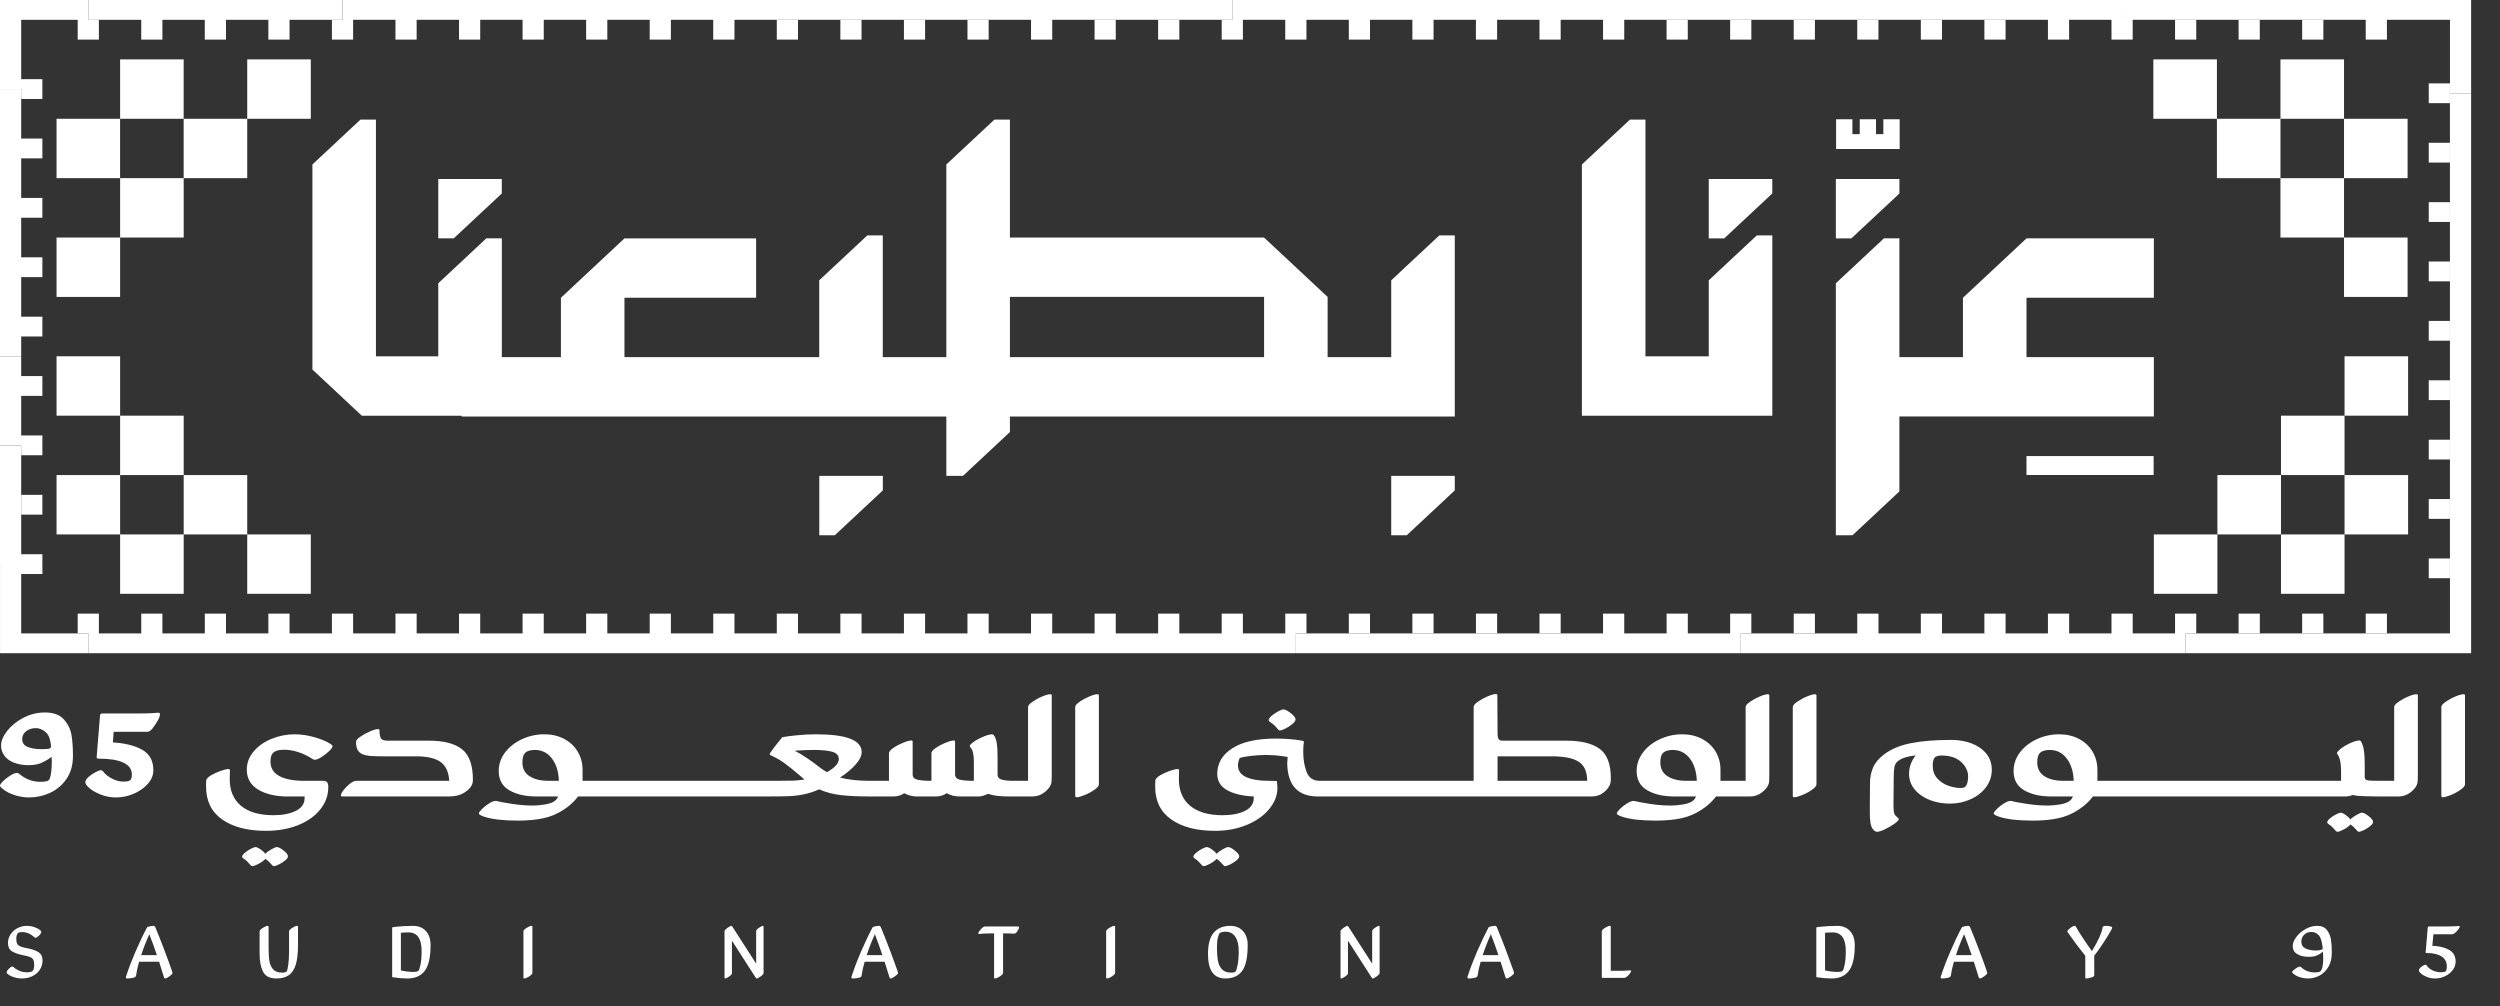
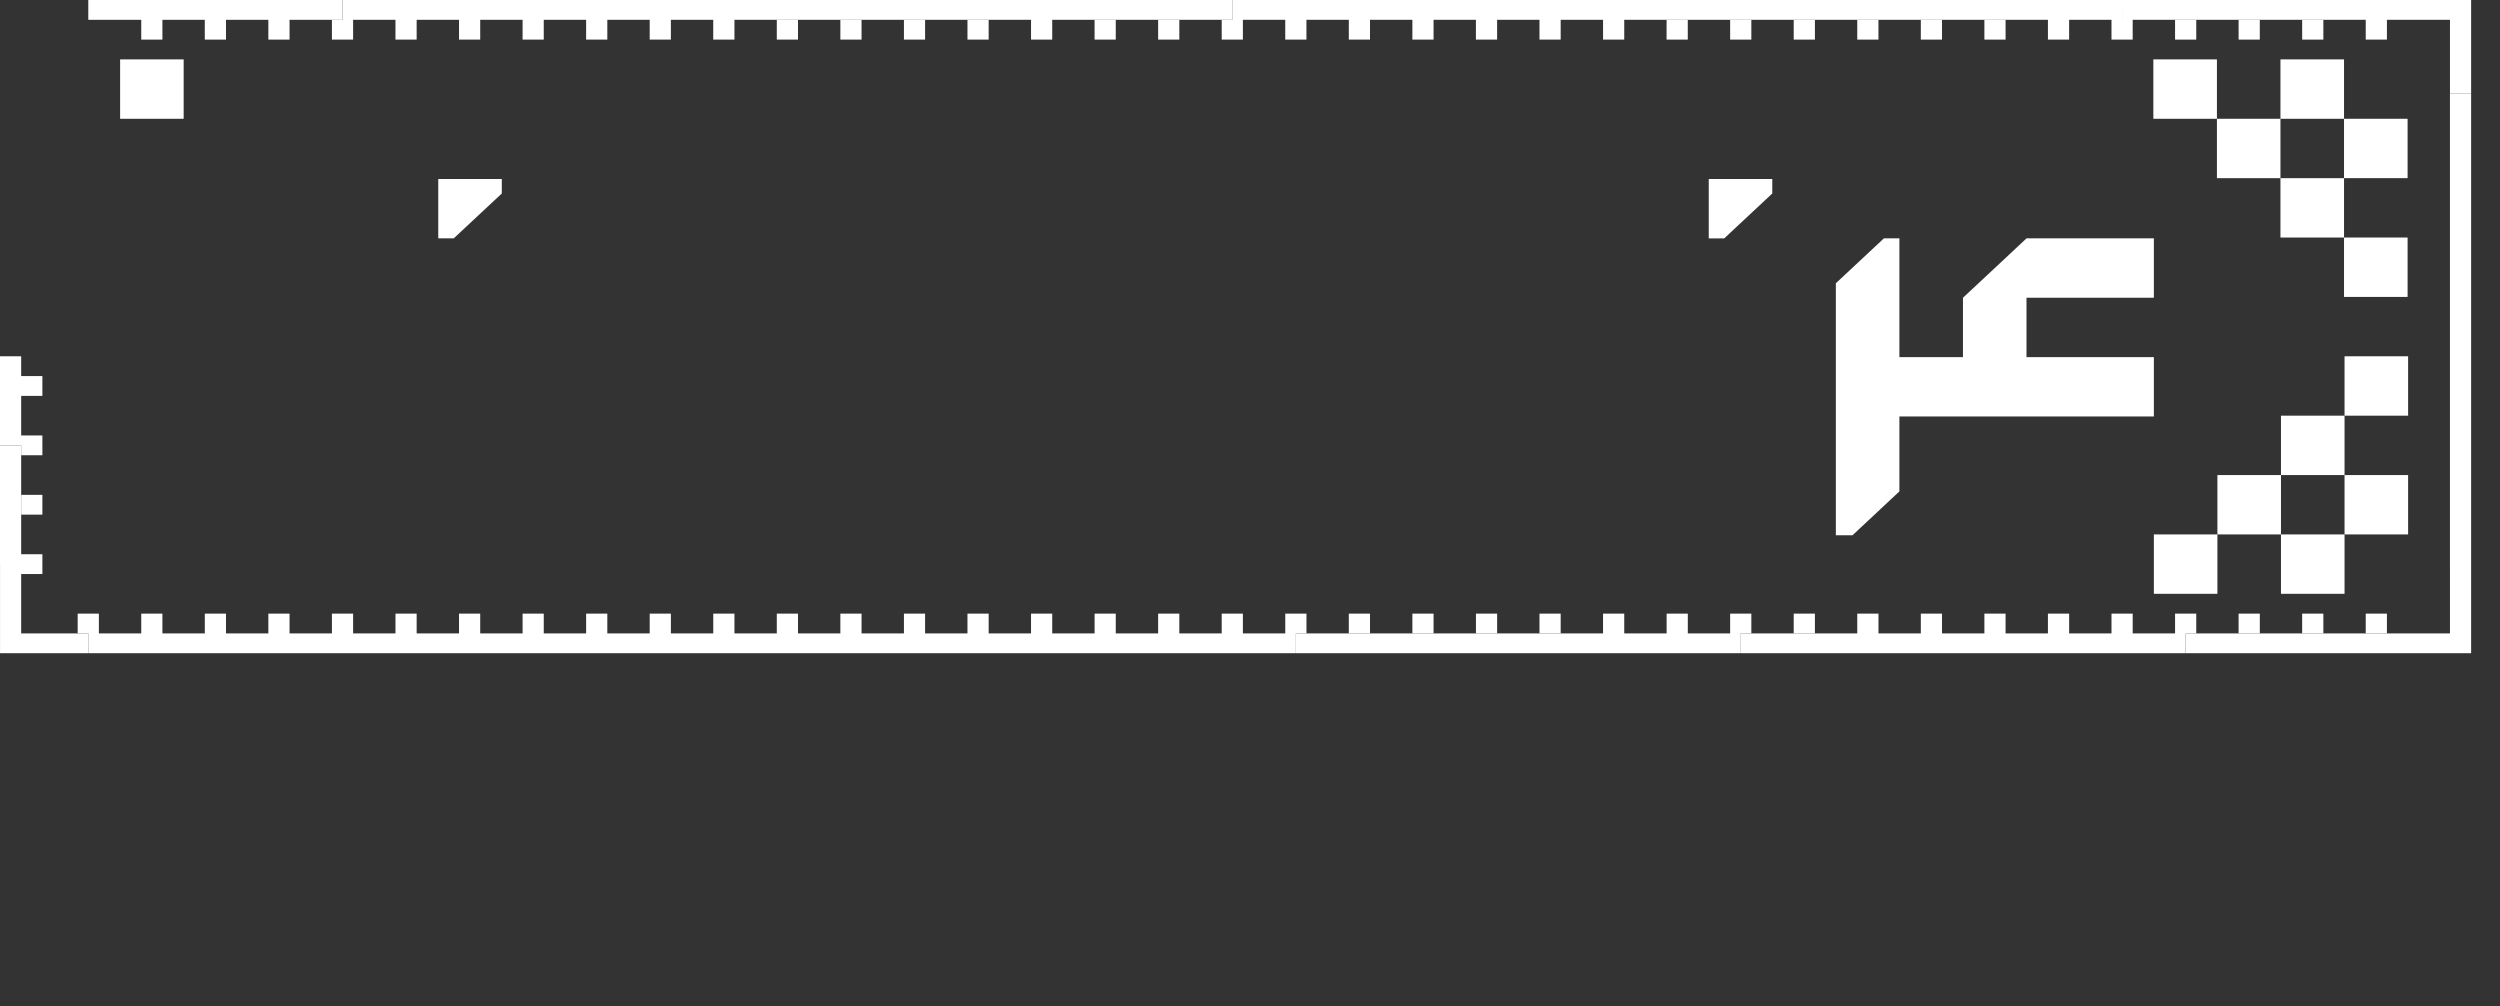
<svg xmlns="http://www.w3.org/2000/svg" width="82" height="33" viewBox="0 0 82 33" fill="none">
  <rect x="0" y="0" width="82" height="33" fill="#333333" stroke="none" />
-   <path d="M10.194 17.529H8.109V19.477H10.194V17.529ZM6.025 15.582V13.634H3.94V15.582H6.025V17.529H8.109V15.582H6.025ZM6.025 17.529H3.94V19.477H6.025V17.529ZM1.855 13.634H3.94V11.686H1.855V13.634ZM3.94 15.582H1.855V17.529H3.94V15.582ZM1.855 9.739H3.94V7.791H1.855V9.739ZM6.025 5.843H8.109V3.896H6.024V5.843H3.94V7.791H6.025V5.843ZM1.855 5.843H3.939V3.896H1.855V5.843ZM8.109 3.896H10.194V1.948H8.109V3.896Z" fill="white" />
  <path d="M3.94 3.896H6.024V1.948H3.94V3.896ZM70.63 3.896H72.715V1.948H70.63V3.896ZM74.799 7.791H76.884V5.844H74.799V3.896H72.715V5.844H74.799V7.791ZM74.799 3.896H76.884V1.948H74.799V3.896ZM76.884 9.739H78.969V7.791H76.884V9.739ZM78.969 3.896H76.884V5.843H78.969V3.896ZM78.986 11.686H76.901V13.634H78.986V11.686ZM74.816 15.582H72.731V17.529H74.816V15.582H76.901V13.634H74.816V15.582ZM78.986 15.582H76.901V17.529H78.986V15.582ZM72.731 17.529H70.647V19.477H72.731V17.529ZM76.901 17.529H74.816V19.477H76.901V17.529ZM78.291 20.776V20.127H77.596V20.776H78.291ZM76.206 20.776V20.127H75.511V20.776H76.206ZM74.122 20.776V20.127H73.426V20.776H74.122ZM70.647 20.776H57.097V21.425H71.689V20.776H70.647ZM72.037 20.776V20.127H71.342V20.776H72.037ZM69.952 20.776V20.127H69.257V20.776H69.952ZM67.868 20.776V20.127H67.172V20.776H67.868ZM65.783 20.776V20.127H65.088V20.776H65.783ZM63.698 20.776V20.127H63.003V20.776H63.698ZM60.918 20.776H61.614V20.127H60.918V20.776Z" fill="white" />
  <path d="M59.529 20.127H58.834V20.776H59.529V20.127ZM56.054 20.776H42.504V21.425H57.097V20.776H56.054ZM57.444 20.776V20.127H56.749V20.776H57.444ZM55.36 20.776V20.127H54.665V20.776H55.36ZM53.275 20.776V20.127H52.58V20.776H53.275Z" fill="white" />
  <path d="M51.19 20.127H50.495V20.776H51.19V20.127ZM49.106 20.127H48.411V20.776H49.106V20.127ZM47.021 20.776V20.127H46.326V20.776H47.021ZM44.241 20.776H44.936V20.127H44.241V20.776ZM41.462 20.776H27.912V21.425H42.504V20.776H41.462ZM42.852 20.776V20.127H42.157V20.776H42.852ZM40.767 20.776V20.127H40.072V20.776H40.767ZM38.682 20.776V20.127H37.987V20.776H38.682ZM36.597 20.776V20.127H35.903V20.776H36.597ZM34.513 20.776V20.127H33.818V20.776H34.513ZM31.733 20.776H32.428V20.127H31.733V20.776ZM30.343 20.776V20.127H29.649V20.776H30.343ZM26.869 20.776H13.319V21.425H27.912V20.776H26.869ZM28.259 20.776V20.127H27.564V20.776H28.259ZM26.174 20.776V20.127H25.479V20.776H26.174ZM23.395 20.776H24.09V20.127H23.395V20.776ZM22.005 20.776V20.127H21.31V20.776H22.005ZM19.92 20.776V20.127H19.225V20.776H19.92ZM17.835 20.776V20.127H17.141V20.776H17.835ZM15.056 20.776H15.751V20.127H15.056V20.776ZM12.276 20.776H2.896V21.425H13.319V20.776H12.276ZM13.666 20.776V20.127H12.972V20.776H13.666ZM11.582 20.776V20.127H10.887V20.776H11.582ZM9.497 20.776V20.127H8.802V20.776H9.497ZM7.412 20.776V20.127H6.718V20.776H7.412ZM5.327 20.776V20.127H4.633V20.776H5.327ZM3.243 20.776V20.127H2.548V20.776H3.243ZM4.98 0.65H11.234V0H2.896V0.65H4.98ZM4.633 1.299H5.327V0.65H4.633V1.299ZM6.717 0.65V1.299H7.412V0.65H6.717ZM8.802 1.299H9.497V0.65H8.802V1.299Z" fill="white" />
-   <path d="M12.276 0.65H25.827V0H11.234V0.65H12.276ZM11.582 0.65H10.887V1.299H11.582V0.65ZM12.971 1.299H13.666V0.65H12.971V1.299ZM15.056 1.299H15.751V0.65H15.056V1.299ZM17.141 1.299H17.835V0.65H17.141V1.299ZM19.92 0.65H19.225V1.299H19.92V0.65ZM21.31 0.65V1.299H22.005V0.65H21.31ZM23.394 1.299H24.09V0.65H23.394V1.299ZM26.869 0.65H33.818V1.299H34.513V0.65H40.419L40.42 0H25.827V0.65H26.869Z" fill="white" />
+   <path d="M12.276 0.65H25.827V0H11.234V0.65H12.276ZM11.582 0.65H10.887V1.299H11.582V0.65ZM12.971 1.299H13.666V0.65H12.971V1.299ZM15.056 1.299H15.751V0.65H15.056V1.299ZM17.141 1.299H17.835V0.65H17.141V1.299ZM19.92 0.65H19.225V1.299H19.92V0.65M21.31 0.65V1.299H22.005V0.65H21.31ZM23.394 1.299H24.09V0.65H23.394V1.299ZM26.869 0.65H33.818V1.299H34.513V0.65H40.419L40.42 0H25.827V0.65H26.869Z" fill="white" />
  <path d="M25.479 1.299H26.174V0.65H25.479V1.299ZM27.564 1.299H28.259V0.65H27.564V1.299ZM29.649 1.299H30.343V0.65H29.649V1.299ZM31.733 1.299H32.428V0.65H31.733V1.299ZM36.597 1.299V0.65H35.902V1.299H36.597ZM37.987 1.299H38.682V0.65H37.987V1.299ZM41.461 0.65H55.012V0H40.419V0.65H41.461ZM40.072 1.299H40.767V0.65H40.072V1.299ZM42.156 1.299H42.851V0.65H42.156V1.299ZM44.936 0.65H44.241V1.299H44.936V0.65ZM46.326 1.299H47.021V0.65H46.326V1.299ZM49.105 0.65H48.41V1.299H49.105V0.65ZM51.19 0.65H50.495V1.299H51.19V0.65ZM52.58 1.299H53.275V0.65H52.58V1.299ZM56.054 0.65H67.52H67.172V1.299H67.867V0.65H69.257V1.299H69.952V0.65H77.943H77.596V1.299H78.291V0.65H80.359V3.06H81.053V0L81.053 0H69.605V0.65H69.604L69.605 0H55.012V0.65H56.054Z" fill="white" />
  <path d="M54.664 0.65V1.299H55.359V0.65H54.664ZM56.749 1.299H57.444V0.65H56.749V1.299ZM59.529 0.65H58.834V1.299H59.529V0.65ZM61.613 0.65H60.918V1.299H61.613V0.65ZM63.003 0.65V1.299H63.698V0.65H63.003ZM65.783 0.65H65.088V1.299H65.783V0.65ZM72.037 1.299V0.65H71.342V1.299H72.037ZM73.426 1.299H74.121V0.65H73.426V1.299ZM75.511 1.299H76.206V0.65H75.511V1.299ZM0.001 20.776V21.425H2.895V20.776H0.695H0.695V18.828H1.39V18.179H0.695V18.503V14.608H0V18.503H0.001V20.776Z" fill="white" />
  <path d="M0.695 16.88H1.39V16.231H0.695V16.88ZM1.39 14.283H0.695V14.932H1.39V14.283ZM0.695 12.66V11.686H0V14.608H0.695V12.66ZM1.39 12.335H0.695V12.985H1.39V12.335Z" fill="white" />
-   <path d="M0.695 10.713V2.921H0V11.686H0.695V10.713ZM1.39 10.388H0.695V11.037H1.39V10.388ZM1.39 8.44H0.695V9.089H1.39V8.44ZM1.39 6.492H0.695V7.141H1.39V6.492ZM1.39 4.545H0.695V5.194H1.39V4.545Z" fill="white" />
-   <path d="M0 2.921H0.695V3.246H1.39V2.597H0.695V0.65H2.548V1.299H3.243V0.65H2.896V0H0.001L0 0V2.921ZM80.358 2.735H79.663V3.384H80.358V2.735ZM80.358 4.683H79.663V5.332H80.358V4.683ZM80.358 6.631H79.663V7.28H80.358V6.631ZM80.358 8.578H79.663V9.228H80.358V8.578ZM80.358 10.526H79.663V11.175H80.358V10.526ZM80.358 12.474H79.663V13.123H80.358V12.474ZM80.358 14.422H79.663V15.071H80.358V14.422ZM80.358 16.369H79.663V17.018H80.358V16.369Z" fill="white" />
  <path d="M81.053 18.641V3.06H80.358V18.642H80.359V20.776H71.689V21.425H81.053V21.424H81.053V18.641Z" fill="white" />
-   <path d="M79.663 18.966H80.358V18.317H79.663V18.966ZM33.125 9.738H41.462V11.714H33.125V9.738ZM47.717 7.722H47.209C46.593 8.297 46.248 8.62 45.632 9.195V11.714H43.546V9.739C42.733 8.979 42.276 8.552 41.462 7.793V7.791H33.125V3.923H32.616C32.001 4.498 31.655 4.821 31.04 5.395V11.714H28.955V7.722H28.447C27.831 8.297 27.486 8.62 26.871 9.194V11.714H24.8V11.714H20.482V9.766H24.8V7.819H20.482C19.668 8.579 19.212 9.006 18.398 9.767V11.714H16.46V7.818H15.951C15.336 8.393 14.991 8.716 14.375 9.291V11.688H12.331V3.923H11.822C11.207 4.498 10.862 4.821 10.247 5.395V12.121C10.88 12.712 11.234 13.044 11.867 13.635H15.143V13.662H31.04V15.609H31.585C32.186 15.047 32.523 14.733 33.125 14.171V13.662H47.717V7.722ZM58.132 7.722H57.623L56.047 9.194V11.688H53.971V3.923H53.462C52.847 4.498 52.502 4.821 51.886 5.395V13.635H58.132V7.722ZM60.216 7.819H60.725C61.34 7.244 61.685 6.922 62.301 6.346V5.871H60.216V7.819ZM47.717 16.085V15.609H45.632V17.557H46.141C46.756 16.983 47.101 16.66 47.717 16.085ZM28.957 16.085V15.609H26.873V17.557H27.381C27.996 16.983 28.342 16.66 28.957 16.085Z" fill="white" />
  <path d="M58.131 5.871H56.047V7.819H56.555C57.17 7.244 57.516 6.922 58.131 6.346V5.871ZM70.647 11.714H66.469V9.766H70.647V7.818H66.469V7.819C65.655 8.579 65.199 9.006 64.385 9.767V11.714H62.3V7.818H61.792C61.177 8.393 60.831 8.716 60.216 9.291V17.557H60.761C61.361 16.995 61.699 16.68 62.3 16.118V13.661H70.647V11.714ZM14.375 7.818H14.883C15.499 7.244 15.844 6.921 16.459 6.346V5.871H14.375V7.818Z" fill="white" />
-   <path d="M70.639 14.96H66.469V15.581H70.639V14.96ZM60.224 3.911V4.888H62.309V3.911H61.774V4.399H61.534V3.911H60.999V4.399H60.759V3.911H60.224ZM1.637 24.548C1.6 24.564 1.509 24.573 1.365 24.573C1.182 24.573 1.031 24.549 0.91 24.5C0.788 24.452 0.728 24.366 0.728 24.243C0.728 24.138 0.771 24.052 0.857 23.984C0.943 23.916 1.05 23.883 1.176 23.883C1.278 23.883 1.376 23.919 1.469 23.99C1.544 24.045 1.596 24.122 1.627 24.221C1.657 24.32 1.672 24.41 1.672 24.49C1.672 24.516 1.661 24.535 1.637 24.548ZM2.099 23.601C1.964 23.447 1.756 23.369 1.476 23.369C1.225 23.369 0.988 23.428 0.766 23.544C0.545 23.66 0.368 23.803 0.234 23.974C0.102 24.145 0.035 24.305 0.035 24.453C0.035 24.545 0.056 24.632 0.098 24.712C0.14 24.792 0.198 24.86 0.273 24.915C0.352 24.974 0.451 25.019 0.57 25.051C0.689 25.083 0.812 25.098 0.938 25.098C1.031 25.098 1.129 25.088 1.231 25.067C1.287 25.054 1.358 25.026 1.445 24.981C1.531 24.937 1.614 24.885 1.693 24.826C1.702 24.931 1.702 25.046 1.693 25.168C1.679 25.396 1.649 25.535 1.602 25.586C1.57 25.624 1.474 25.643 1.316 25.643C1.063 25.643 0.833 25.554 0.623 25.377C0.604 25.36 0.583 25.352 0.56 25.352C0.504 25.352 0.431 25.379 0.343 25.434C0.254 25.489 0.175 25.55 0.105 25.618C0.035 25.686 0 25.736 0 25.77C0 25.795 0.033 25.833 0.098 25.884C0.205 25.968 0.336 26.035 0.49 26.083C0.644 26.131 0.798 26.156 0.952 26.156C1.194 26.156 1.425 26.105 1.644 26.004C1.863 25.903 2.043 25.75 2.183 25.545C2.323 25.34 2.393 25.09 2.393 24.795C2.393 24.537 2.378 24.312 2.347 24.12C2.317 23.928 2.234 23.755 2.099 23.601ZM4.849 25.709C4.97 25.573 5.03 25.424 5.03 25.263C5.03 24.959 4.912 24.737 4.674 24.598C4.436 24.459 4.111 24.376 3.701 24.351L3.729 24.003H4.835C4.886 24.003 4.938 23.97 4.992 23.905C5.046 23.839 5.105 23.752 5.171 23.642C5.222 23.549 5.247 23.479 5.247 23.433C5.247 23.395 5.229 23.376 5.192 23.376C5.149 23.38 5.079 23.385 4.981 23.392C4.884 23.398 4.762 23.401 4.618 23.401H3.366C3.314 23.401 3.286 23.422 3.281 23.464L3.17 24.832C3.17 24.866 3.188 24.883 3.225 24.883C3.585 24.883 3.857 24.926 4.044 25.013C4.23 25.099 4.324 25.229 4.324 25.402C4.324 25.504 4.305 25.567 4.268 25.593C4.221 25.622 4.151 25.637 4.058 25.637C3.928 25.637 3.799 25.604 3.673 25.539C3.547 25.473 3.449 25.394 3.379 25.301C3.361 25.276 3.338 25.263 3.31 25.263C3.272 25.263 3.211 25.285 3.128 25.33C3.044 25.374 2.968 25.427 2.9 25.488C2.833 25.549 2.799 25.605 2.799 25.655C2.799 25.711 2.846 25.778 2.942 25.858C3.037 25.939 3.162 26.008 3.317 26.067C3.47 26.126 3.631 26.156 3.799 26.156C4 26.156 4.195 26.116 4.384 26.036C4.572 25.956 4.727 25.847 4.849 25.709ZM8.83 28.274C8.867 28.315 8.897 28.347 8.921 28.372C8.944 28.398 8.963 28.41 8.976 28.41C9.014 28.41 9.071 28.391 9.148 28.354C9.225 28.316 9.294 28.271 9.355 28.221C9.415 28.17 9.446 28.126 9.446 28.087C9.446 28.037 9.398 27.974 9.302 27.898C9.207 27.821 9.133 27.784 9.082 27.784C9.049 27.784 8.99 27.808 8.903 27.856C8.817 27.905 8.75 27.954 8.704 28.005C8.667 27.954 8.613 27.905 8.543 27.856C8.473 27.808 8.42 27.784 8.382 27.784C8.354 27.784 8.303 27.802 8.228 27.84C8.154 27.879 8.087 27.923 8.028 27.974C7.97 28.024 7.941 28.068 7.941 28.107C7.941 28.119 7.955 28.136 7.983 28.157C8.039 28.191 8.086 28.229 8.123 28.271C8.16 28.313 8.191 28.347 8.214 28.372C8.237 28.398 8.258 28.41 8.277 28.41C8.319 28.41 8.389 28.384 8.487 28.331C8.585 28.278 8.657 28.224 8.704 28.17C8.75 28.199 8.792 28.234 8.83 28.274ZM10.852 24.408C10.726 24.324 10.55 24.249 10.324 24.183C10.098 24.118 9.877 24.085 9.663 24.085C9.401 24.085 9.149 24.135 8.907 24.234C8.664 24.333 8.468 24.472 8.319 24.649C8.17 24.826 8.095 25.024 8.095 25.244C8.095 25.531 8.22 25.75 8.47 25.9C8.719 26.049 9.04 26.124 9.431 26.124H9.991V26.175C9.991 26.361 9.895 26.501 9.704 26.596C9.513 26.691 9.268 26.739 8.97 26.739C8.508 26.739 8.154 26.636 7.906 26.431C7.659 26.226 7.535 25.934 7.535 25.554L7.542 25.276C7.542 25.242 7.529 25.225 7.501 25.225C7.44 25.225 7.352 25.245 7.238 25.285C7.124 25.326 7.02 25.373 6.927 25.427C6.833 25.483 6.78 25.535 6.766 25.586C6.761 25.611 6.759 25.683 6.759 25.802C6.759 26.274 6.936 26.634 7.29 26.881C7.645 27.128 8.121 27.251 8.718 27.251C9.114 27.251 9.468 27.189 9.778 27.065C10.088 26.94 10.33 26.768 10.505 26.548C10.681 26.329 10.768 26.084 10.768 25.814C10.768 25.747 10.756 25.696 10.733 25.662C10.71 25.628 10.661 25.611 10.586 25.611H9.984C9.634 25.611 9.361 25.56 9.165 25.456C8.97 25.353 8.872 25.193 8.872 24.978C8.872 24.817 8.914 24.712 8.998 24.662C9.044 24.632 9.094 24.613 9.148 24.604C9.202 24.596 9.266 24.592 9.34 24.592C9.476 24.592 9.625 24.618 9.788 24.671C9.951 24.724 10.11 24.801 10.264 24.902C10.287 24.915 10.306 24.921 10.32 24.921C10.376 24.921 10.451 24.891 10.544 24.832C10.637 24.773 10.721 24.708 10.796 24.636C10.87 24.564 10.908 24.509 10.908 24.472C10.908 24.455 10.889 24.434 10.852 24.408ZM15.155 24.576C14.917 24.388 14.558 24.294 14.077 24.294H12.706C12.603 24.294 12.535 24.271 12.499 24.225C12.465 24.178 12.447 24.087 12.447 23.952C12.447 23.927 12.433 23.914 12.405 23.914C12.344 23.914 12.255 23.939 12.136 23.99C12.017 24.041 11.911 24.099 11.817 24.165C11.724 24.23 11.678 24.286 11.678 24.332C11.678 24.467 11.703 24.569 11.755 24.636C11.806 24.703 11.886 24.749 11.996 24.772C12.105 24.796 12.26 24.807 12.461 24.807H13.643C14.003 24.807 14.27 24.867 14.444 24.988C14.619 25.108 14.716 25.316 14.735 25.611H11.678C11.626 25.611 11.561 25.642 11.481 25.703C11.402 25.764 11.332 25.834 11.272 25.912C11.211 25.99 11.181 26.05 11.181 26.093C11.181 26.114 11.199 26.124 11.236 26.124H14.735C14.935 26.124 15.106 26.079 15.246 25.988C15.386 25.897 15.469 25.797 15.498 25.688C15.507 25.649 15.511 25.611 15.511 25.573C15.511 25.096 15.393 24.764 15.155 24.576ZM27.122 25.326C27.024 25.272 26.931 25.208 26.843 25.137C26.754 25.065 26.638 24.98 26.496 24.883C26.354 24.786 26.211 24.699 26.066 24.623C26.299 24.607 26.507 24.598 26.689 24.598C26.954 24.598 27.158 24.618 27.297 24.658C27.437 24.698 27.509 24.777 27.514 24.896C27.509 25.044 27.379 25.187 27.122 25.326ZM17.995 25.611C17.734 25.611 17.526 25.561 17.369 25.459C17.213 25.358 17.135 25.208 17.135 25.01C17.135 24.875 17.158 24.777 17.204 24.718C17.27 24.638 17.382 24.598 17.54 24.598C17.774 24.598 17.962 24.692 18.104 24.88C18.246 25.068 18.322 25.312 18.331 25.611H17.995ZM34.448 22.771C34.387 22.771 34.297 22.796 34.178 22.847C34.059 22.897 33.953 22.956 33.86 23.021C33.767 23.087 33.72 23.142 33.72 23.189V25.611H33.237C33.083 25.611 32.959 25.599 32.863 25.573C32.767 25.548 32.72 25.491 32.72 25.402V24.801C32.72 24.619 32.71 24.474 32.692 24.364C32.673 24.254 32.64 24.17 32.594 24.111C32.58 24.093 32.563 24.085 32.545 24.085C32.461 24.085 32.341 24.121 32.184 24.193C32.028 24.265 31.913 24.339 31.838 24.415C31.819 24.431 31.81 24.45 31.81 24.471C31.81 24.484 31.813 24.493 31.817 24.497C31.868 24.552 31.902 24.62 31.918 24.703C31.935 24.785 31.943 24.881 31.943 24.991V25.611C31.738 25.611 31.584 25.599 31.481 25.573C31.379 25.548 31.327 25.491 31.327 25.402V24.326C31.327 24.3 31.314 24.288 31.285 24.288C31.225 24.288 31.135 24.312 31.016 24.361C30.897 24.409 30.79 24.466 30.694 24.532C30.599 24.597 30.551 24.655 30.551 24.706V25.611C30.346 25.611 30.191 25.599 30.089 25.573C29.986 25.548 29.935 25.491 29.935 25.402V24.326C29.935 24.3 29.921 24.288 29.893 24.288C29.832 24.288 29.743 24.312 29.624 24.361C29.505 24.409 29.398 24.466 29.302 24.532C29.206 24.597 29.158 24.655 29.158 24.706V25.611H28.536C28.148 25.611 27.822 25.575 27.556 25.504C27.771 25.36 27.942 25.216 28.07 25.07C28.199 24.924 28.263 24.79 28.263 24.668C28.263 24.279 27.764 24.085 26.765 24.085C26.56 24.085 26.352 24.096 26.14 24.117C25.927 24.138 25.767 24.159 25.66 24.18C25.613 24.235 25.552 24.311 25.475 24.408C25.398 24.505 25.329 24.598 25.268 24.687C25.255 24.703 25.247 24.721 25.247 24.737C25.247 24.75 25.264 24.765 25.296 24.782C25.46 24.854 25.616 24.945 25.765 25.057C25.914 25.169 26.082 25.305 26.269 25.466L26.388 25.567C26.262 25.588 26.133 25.601 25.999 25.605C25.866 25.609 25.683 25.611 25.45 25.611H19.108V25.257C19.108 25.033 19.056 24.832 18.95 24.655C18.845 24.478 18.697 24.339 18.506 24.237C18.315 24.136 18.098 24.085 17.855 24.085C17.594 24.085 17.348 24.139 17.117 24.247C16.887 24.354 16.702 24.5 16.564 24.683C16.427 24.867 16.358 25.069 16.358 25.288C16.358 25.575 16.474 25.787 16.708 25.922C16.941 26.057 17.237 26.124 17.597 26.124H18.303C18.289 26.175 18.254 26.224 18.198 26.27C18.133 26.321 18.03 26.359 17.891 26.384C17.75 26.409 17.606 26.422 17.457 26.422C17.195 26.422 16.906 26.392 16.589 26.333C16.505 26.321 16.433 26.307 16.372 26.292C16.312 26.277 16.272 26.27 16.253 26.27C16.202 26.27 16.132 26.297 16.043 26.352C15.954 26.407 15.876 26.468 15.809 26.536C15.742 26.603 15.707 26.652 15.707 26.681C15.707 26.715 15.773 26.753 15.903 26.795C16.165 26.876 16.526 26.916 16.988 26.916C17.3 26.916 17.577 26.891 17.817 26.84C18.057 26.789 18.28 26.696 18.485 26.561C18.681 26.434 18.84 26.289 18.961 26.124H25.072C25.427 26.124 25.689 26.121 25.859 26.115C26.03 26.109 26.198 26.089 26.363 26.055C26.529 26.021 26.698 25.966 26.871 25.89C27.085 25.987 27.322 26.05 27.581 26.08C27.84 26.11 28.158 26.124 28.536 26.124H29.305C29.436 26.124 29.555 26.089 29.662 26.017C29.784 26.089 29.925 26.124 30.089 26.124H30.698C30.828 26.124 30.947 26.089 31.055 26.017C31.176 26.089 31.318 26.124 31.481 26.124H32.09C32.188 26.124 32.293 26.095 32.405 26.036C32.563 26.095 32.79 26.124 33.083 26.124H33.867C34.011 26.124 34.144 26.078 34.263 25.985C34.382 25.892 34.455 25.793 34.483 25.688C34.492 25.649 34.497 25.561 34.497 25.421V22.809C34.497 22.783 34.48 22.771 34.448 22.771ZM35.994 22.771C35.933 22.771 35.844 22.796 35.725 22.847C35.606 22.897 35.499 22.956 35.407 23.021C35.313 23.087 35.267 23.142 35.267 23.189V26.105C35.267 26.135 35.283 26.15 35.316 26.15C35.371 26.15 35.459 26.125 35.578 26.077C35.697 26.029 35.804 25.97 35.9 25.903C35.995 25.835 36.043 25.776 36.043 25.725V22.809C36.043 22.783 36.027 22.771 35.994 22.771ZM39.905 28.17C39.952 28.199 39.994 28.234 40.031 28.274C40.068 28.315 40.099 28.347 40.122 28.373C40.145 28.398 40.164 28.41 40.178 28.41C40.215 28.41 40.273 28.391 40.35 28.354C40.427 28.316 40.495 28.271 40.556 28.221C40.617 28.17 40.647 28.126 40.647 28.087C40.647 28.037 40.599 27.974 40.503 27.898C40.408 27.821 40.334 27.784 40.283 27.784C40.251 27.784 40.191 27.808 40.105 27.856C40.018 27.905 39.952 27.954 39.905 28.005C39.868 27.954 39.814 27.905 39.744 27.856C39.674 27.808 39.621 27.784 39.583 27.784C39.555 27.784 39.504 27.803 39.429 27.84C39.355 27.879 39.288 27.923 39.23 27.974C39.171 28.024 39.142 28.068 39.142 28.107C39.142 28.119 39.157 28.136 39.185 28.157C39.24 28.191 39.287 28.229 39.325 28.271C39.362 28.313 39.392 28.347 39.416 28.373C39.439 28.398 39.46 28.41 39.478 28.41C39.521 28.41 39.59 28.384 39.688 28.331C39.786 28.278 39.859 28.224 39.905 28.17ZM41.913 23.914C41.932 23.944 41.955 23.959 41.983 23.959C42.02 23.959 42.081 23.938 42.165 23.895C42.249 23.853 42.325 23.803 42.393 23.746C42.46 23.689 42.494 23.64 42.494 23.598C42.494 23.543 42.442 23.474 42.337 23.392C42.232 23.309 42.151 23.268 42.095 23.268C42.062 23.268 42.007 23.289 41.927 23.331C41.848 23.374 41.775 23.422 41.71 23.477C41.645 23.532 41.613 23.581 41.613 23.623C41.613 23.64 41.626 23.659 41.654 23.68C41.715 23.718 41.768 23.759 41.812 23.803C41.856 23.848 41.89 23.885 41.913 23.914ZM49.12 25.611V24.807H50.897C51.307 24.807 51.604 24.867 51.786 24.988C51.968 25.108 52.059 25.316 52.059 25.611H49.12ZM52.821 25.688C52.831 25.654 52.835 25.599 52.835 25.523C52.835 25.063 52.714 24.743 52.471 24.563C52.229 24.384 51.86 24.294 51.366 24.294H49.302C49.232 24.294 49.185 24.28 49.162 24.253C49.139 24.226 49.124 24.167 49.12 24.079L49.113 22.802C49.113 22.777 49.096 22.765 49.064 22.765C49.004 22.765 48.914 22.79 48.795 22.84C48.676 22.891 48.57 22.949 48.476 23.015C48.383 23.08 48.336 23.136 48.336 23.183V25.611H43.285C43.075 25.611 42.932 25.515 42.858 25.323C42.783 25.131 42.746 24.91 42.746 24.662C42.746 24.531 42.753 24.421 42.767 24.332C42.767 24.315 42.758 24.305 42.739 24.3C42.477 24.25 42.178 24.226 41.843 24.225H41.829C41.221 24.227 40.751 24.332 40.423 24.541C40.092 24.752 39.926 25.033 39.926 25.384C39.926 25.62 40.035 25.798 40.252 25.919C40.469 26.039 40.759 26.108 41.123 26.124V26.175C41.123 26.361 41.027 26.501 40.836 26.596C40.644 26.691 40.4 26.739 40.101 26.739C39.64 26.739 39.285 26.636 39.038 26.431C38.791 26.226 38.667 25.934 38.667 25.554L38.674 25.276C38.674 25.242 38.66 25.225 38.632 25.225C38.571 25.225 38.484 25.245 38.37 25.285C38.255 25.326 38.151 25.373 38.058 25.427C37.965 25.483 37.911 25.535 37.897 25.586C37.893 25.611 37.89 25.683 37.89 25.802C37.89 26.274 38.067 26.634 38.422 26.881C38.776 27.128 39.252 27.251 39.849 27.251C40.236 27.251 40.587 27.186 40.899 27.055C41.211 26.924 41.456 26.75 41.633 26.533C41.811 26.315 41.9 26.084 41.9 25.839C41.9 25.78 41.892 25.707 41.879 25.618C41.845 25.614 41.755 25.611 41.605 25.611C41.298 25.611 41.054 25.57 40.874 25.488C40.695 25.406 40.605 25.278 40.605 25.105C40.605 25.037 40.623 24.957 40.661 24.864C40.745 24.835 40.874 24.81 41.049 24.791C41.219 24.773 41.372 24.764 41.51 24.763C41.629 24.764 41.727 24.767 41.801 24.772C41.89 24.779 42.034 24.797 42.235 24.826L42.221 25.041C42.235 25.763 42.571 26.124 43.229 26.124H52.205C52.364 26.124 52.499 26.078 52.611 25.985C52.723 25.892 52.793 25.793 52.821 25.688ZM55.319 25.611C55.058 25.611 54.849 25.561 54.693 25.459C54.537 25.358 54.459 25.208 54.459 25.01C54.459 24.875 54.481 24.777 54.529 24.718C54.594 24.638 54.706 24.598 54.864 24.598C55.097 24.598 55.285 24.692 55.428 24.88C55.57 25.068 55.645 25.312 55.655 25.611H55.319ZM57.984 22.771C57.924 22.771 57.834 22.796 57.715 22.847C57.597 22.897 57.49 22.956 57.397 23.021C57.303 23.087 57.257 23.142 57.257 23.189V25.611H56.432V25.257C56.432 25.033 56.379 24.832 56.274 24.655C56.169 24.478 56.021 24.339 55.83 24.237C55.638 24.136 55.421 24.085 55.179 24.085C54.918 24.085 54.672 24.139 54.441 24.247C54.21 24.354 54.026 24.5 53.888 24.683C53.751 24.867 53.682 25.069 53.682 25.288C53.682 25.575 53.798 25.787 54.032 25.922C54.265 26.057 54.561 26.124 54.92 26.124H55.627C55.613 26.175 55.578 26.224 55.522 26.27C55.457 26.321 55.354 26.359 55.214 26.384C55.074 26.409 54.93 26.422 54.78 26.422C54.519 26.422 54.23 26.392 53.913 26.333C53.829 26.321 53.757 26.307 53.696 26.292C53.635 26.277 53.595 26.27 53.577 26.27C53.525 26.27 53.456 26.297 53.367 26.352C53.278 26.407 53.2 26.468 53.132 26.536C53.065 26.603 53.031 26.652 53.031 26.681C53.031 26.715 53.097 26.753 53.227 26.795C53.488 26.876 53.85 26.916 54.312 26.916C54.624 26.916 54.9 26.891 55.141 26.84C55.381 26.789 55.604 26.696 55.809 26.561C56.005 26.434 56.163 26.289 56.285 26.124H57.404C57.549 26.124 57.68 26.078 57.799 25.985C57.918 25.892 57.992 25.793 58.02 25.688C58.029 25.649 58.033 25.561 58.033 25.421V22.809C58.033 22.783 58.017 22.771 57.984 22.771ZM59.58 22.809C59.58 22.783 59.563 22.771 59.531 22.771C59.471 22.771 59.381 22.796 59.262 22.847C59.143 22.897 59.037 22.956 58.943 23.021C58.85 23.087 58.803 23.142 58.803 23.189V26.105C58.803 26.135 58.82 26.15 58.852 26.15C58.908 26.15 58.996 26.125 59.115 26.077C59.234 26.029 59.341 25.97 59.436 25.903C59.532 25.835 59.58 25.776 59.58 25.726V22.809ZM64.53 25.672C64.514 25.733 64.489 25.778 64.457 25.808C64.428 25.833 64.379 25.846 64.309 25.846C64.179 25.846 64.043 25.821 63.901 25.77C63.758 25.719 63.638 25.639 63.54 25.529C63.442 25.419 63.393 25.278 63.393 25.105C63.393 24.961 63.423 24.869 63.484 24.826C63.526 24.797 63.594 24.782 63.687 24.782C63.957 24.782 64.17 24.851 64.324 24.991C64.477 25.13 64.555 25.293 64.555 25.479C64.555 25.546 64.546 25.61 64.53 25.672ZM64.666 24.383C64.466 24.307 64.244 24.269 64.002 24.269C63.479 24.269 63.037 24.305 62.676 24.376C62.315 24.448 62.019 24.573 61.791 24.75C61.623 24.877 61.505 25.018 61.438 25.174C61.37 25.331 61.336 25.502 61.336 25.688L61.329 26.619C61.329 26.774 61.337 26.902 61.354 27.002C61.37 27.101 61.406 27.177 61.462 27.233C61.499 27.266 61.535 27.283 61.567 27.283C61.623 27.283 61.709 27.256 61.826 27.201C61.942 27.146 62.047 27.085 62.141 27.017C62.234 26.95 62.281 26.899 62.281 26.865C62.281 26.857 62.273 26.845 62.256 26.83C62.24 26.816 62.222 26.8 62.204 26.783C62.157 26.741 62.129 26.693 62.12 26.64C62.11 26.587 62.106 26.49 62.106 26.346L62.113 25.541C62.113 25.368 62.121 25.24 62.137 25.155C62.154 25.071 62.197 25.003 62.267 24.953C62.355 24.885 62.488 24.835 62.665 24.801L62.833 24.776C62.689 24.965 62.617 25.166 62.617 25.377C62.617 25.575 62.679 25.75 62.806 25.9C62.931 26.049 63.097 26.163 63.302 26.242C63.508 26.319 63.724 26.359 63.953 26.359C64.2 26.359 64.43 26.31 64.642 26.213C64.854 26.116 65.022 25.983 65.146 25.814C65.269 25.645 65.331 25.458 65.331 25.251C65.331 25.044 65.271 24.866 65.149 24.718C65.028 24.57 64.867 24.459 64.666 24.383ZM77.693 26.77C77.597 26.694 77.524 26.656 77.472 26.656C77.44 26.656 77.38 26.68 77.294 26.729C77.207 26.778 77.141 26.827 77.095 26.878C77.058 26.827 77.004 26.778 76.934 26.729C76.864 26.68 76.81 26.656 76.773 26.656C76.745 26.656 76.694 26.675 76.619 26.713C76.544 26.751 76.478 26.795 76.419 26.846C76.361 26.897 76.332 26.941 76.332 26.979C76.332 26.992 76.346 27.009 76.374 27.03C76.43 27.064 76.477 27.102 76.514 27.144C76.551 27.186 76.582 27.22 76.605 27.245C76.628 27.27 76.649 27.283 76.668 27.283C76.71 27.283 76.78 27.257 76.878 27.204C76.976 27.151 77.048 27.097 77.095 27.043C77.141 27.072 77.183 27.107 77.221 27.147C77.258 27.187 77.288 27.22 77.312 27.245C77.335 27.27 77.353 27.283 77.367 27.283C77.405 27.283 77.462 27.264 77.539 27.226C77.616 27.188 77.685 27.144 77.745 27.093C77.806 27.043 77.837 26.998 77.837 26.96C77.837 26.909 77.788 26.846 77.693 26.77ZM67.682 25.611C67.421 25.611 67.212 25.561 67.056 25.459C66.9 25.358 66.822 25.208 66.822 25.01C66.822 24.875 66.845 24.777 66.892 24.718C66.957 24.638 67.069 24.598 67.228 24.598C67.46 24.598 67.648 24.692 67.79 24.88C67.932 25.068 68.008 25.312 68.018 25.611H67.682ZM79.257 22.771C79.196 22.771 79.106 22.796 78.987 22.847C78.868 22.897 78.762 22.956 78.669 23.021C78.576 23.087 78.529 23.142 78.529 23.189V25.611H78.046C77.929 25.611 77.833 25.609 77.756 25.605C77.679 25.601 77.628 25.59 77.602 25.573C77.576 25.557 77.563 25.525 77.563 25.479V25.105C77.563 24.894 77.554 24.728 77.535 24.608C77.517 24.488 77.484 24.389 77.438 24.313C77.424 24.296 77.407 24.288 77.389 24.288C77.3 24.288 77.176 24.328 77.018 24.408C76.859 24.488 76.747 24.569 76.682 24.649C76.663 24.666 76.654 24.685 76.654 24.706C76.654 24.718 76.656 24.727 76.661 24.731C76.745 24.837 76.787 25.023 76.787 25.288V25.611H68.795V25.257C68.795 25.033 68.742 24.832 68.637 24.655C68.532 24.478 68.384 24.339 68.193 24.237C68.001 24.136 67.784 24.085 67.542 24.085C67.281 24.085 67.035 24.139 66.804 24.247C66.573 24.354 66.389 24.5 66.251 24.683C66.114 24.867 66.045 25.069 66.045 25.288C66.045 25.575 66.162 25.787 66.395 25.922C66.628 26.057 66.924 26.124 67.283 26.124H67.99C67.976 26.175 67.941 26.224 67.885 26.27C67.82 26.321 67.717 26.359 67.577 26.384C67.437 26.409 67.292 26.422 67.143 26.422C66.882 26.422 66.593 26.392 66.276 26.333C66.192 26.321 66.119 26.307 66.059 26.292C65.998 26.277 65.958 26.27 65.94 26.27C65.888 26.27 65.819 26.297 65.73 26.352C65.641 26.407 65.563 26.468 65.495 26.536C65.428 26.603 65.394 26.652 65.394 26.681C65.394 26.715 65.46 26.753 65.59 26.795C65.851 26.876 66.213 26.916 66.675 26.916C66.987 26.916 67.263 26.891 67.504 26.84C67.744 26.789 67.967 26.696 68.172 26.561C68.368 26.434 68.526 26.289 68.648 26.124H76.934C77.008 26.124 77.088 26.108 77.172 26.074L77.248 26.093C77.407 26.114 77.673 26.124 78.046 26.124H78.676C78.821 26.124 78.952 26.078 79.071 25.985C79.19 25.892 79.264 25.793 79.291 25.688C79.301 25.649 79.306 25.561 79.306 25.421V22.809C79.306 22.783 79.289 22.771 79.257 22.771ZM80.803 22.771C80.742 22.771 80.652 22.796 80.533 22.847C80.414 22.897 80.308 22.956 80.215 23.021C80.122 23.087 80.076 23.142 80.076 23.189V26.105C80.076 26.135 80.092 26.15 80.124 26.15C80.18 26.15 80.267 26.125 80.387 26.077C80.506 26.029 80.612 25.97 80.709 25.903C80.804 25.835 80.852 25.776 80.852 25.725V22.809C80.852 22.783 80.836 22.771 80.803 22.771ZM1.262 31.231C1.175 31.174 1.043 31.129 0.87 31.098C0.775 31.079 0.704 31.06 0.658 31.039C0.612 31.018 0.579 30.988 0.561 30.951C0.543 30.913 0.534 30.857 0.534 30.784C0.534 30.744 0.54 30.708 0.551 30.674C0.562 30.64 0.574 30.616 0.589 30.604C0.611 30.582 0.659 30.572 0.732 30.572C0.807 30.572 0.88 30.588 0.95 30.621C1.02 30.654 1.077 30.692 1.122 30.736C1.139 30.752 1.154 30.76 1.168 30.76C1.194 30.76 1.23 30.736 1.279 30.689C1.328 30.643 1.353 30.601 1.353 30.564C1.353 30.543 1.33 30.517 1.286 30.485C1.241 30.454 1.181 30.427 1.107 30.403C1.033 30.379 0.955 30.368 0.874 30.368C0.77 30.368 0.671 30.393 0.576 30.442C0.481 30.492 0.404 30.56 0.347 30.646C0.289 30.733 0.261 30.827 0.261 30.929C0.261 31.055 0.304 31.145 0.391 31.202C0.478 31.258 0.61 31.303 0.786 31.337C0.881 31.355 0.952 31.375 0.998 31.396C1.044 31.417 1.076 31.447 1.094 31.486C1.113 31.525 1.122 31.582 1.122 31.655C1.122 31.702 1.117 31.743 1.107 31.777C1.098 31.811 1.084 31.835 1.067 31.851C1.039 31.877 0.979 31.891 0.887 31.891C0.794 31.891 0.711 31.875 0.637 31.843C0.563 31.812 0.5 31.773 0.45 31.726C0.433 31.71 0.418 31.702 0.404 31.702C0.378 31.702 0.341 31.726 0.292 31.773C0.243 31.82 0.219 31.862 0.219 31.898C0.219 31.919 0.242 31.946 0.29 31.977C0.338 32.008 0.399 32.036 0.475 32.059C0.551 32.083 0.629 32.094 0.71 32.094C0.842 32.094 0.96 32.069 1.063 32.018C1.167 31.967 1.248 31.896 1.307 31.806C1.366 31.716 1.395 31.616 1.395 31.506C1.395 31.38 1.351 31.289 1.262 31.231ZM4.63 31.329C4.708 31.091 4.798 30.862 4.898 30.643C4.988 30.875 5.071 31.104 5.146 31.329H4.63ZM5.373 31.115C5.269 30.842 5.176 30.606 5.092 30.407C5.08 30.381 5.064 30.368 5.041 30.368C5.002 30.368 4.957 30.373 4.907 30.384C4.856 30.394 4.827 30.408 4.819 30.427C4.701 30.646 4.579 30.904 4.451 31.198C4.324 31.492 4.219 31.765 4.138 32.016C4.132 32.029 4.13 32.045 4.13 32.063C4.13 32.084 4.142 32.094 4.168 32.094C4.226 32.094 4.289 32.088 4.354 32.075C4.42 32.062 4.456 32.038 4.462 32.004C4.479 31.874 4.512 31.721 4.562 31.545H5.218L5.378 32.055C5.386 32.081 5.398 32.094 5.415 32.094C5.446 32.094 5.494 32.071 5.56 32.022C5.626 31.974 5.659 31.939 5.659 31.918C5.659 31.91 5.652 31.884 5.638 31.839C5.565 31.63 5.477 31.389 5.373 31.115ZM9.746 30.368C9.71 30.368 9.656 30.39 9.586 30.434C9.517 30.479 9.481 30.517 9.481 30.548V31.192C9.481 31.38 9.472 31.535 9.454 31.657C9.436 31.779 9.417 31.849 9.398 31.867C9.372 31.89 9.325 31.902 9.255 31.902C9.123 31.902 9.025 31.867 8.961 31.796C8.896 31.726 8.855 31.635 8.837 31.523C8.818 31.412 8.81 31.269 8.81 31.094V30.391C8.81 30.375 8.799 30.368 8.78 30.368C8.744 30.368 8.69 30.39 8.621 30.434C8.55 30.479 8.515 30.517 8.515 30.548V31.29C8.515 31.531 8.553 31.725 8.629 31.873C8.704 32.02 8.85 32.094 9.066 32.094C9.228 32.094 9.361 32.061 9.464 31.992C9.568 31.925 9.646 31.811 9.698 31.651C9.749 31.492 9.775 31.273 9.775 30.995V30.391C9.775 30.375 9.766 30.368 9.746 30.368ZM13.793 31.639C13.769 31.754 13.746 31.823 13.724 31.843C13.699 31.867 13.637 31.879 13.539 31.879C13.478 31.879 13.409 31.874 13.331 31.863C13.254 31.853 13.194 31.841 13.149 31.828V30.595C13.233 30.588 13.317 30.583 13.401 30.583C13.686 30.583 13.829 30.788 13.829 31.196C13.829 31.377 13.817 31.524 13.793 31.639ZM13.548 30.368C13.349 30.368 13.133 30.381 12.901 30.407C12.876 30.41 12.863 30.42 12.863 30.438V32.028C12.863 32.038 12.866 32.046 12.871 32.05C12.877 32.053 12.884 32.055 12.892 32.055C13.06 32.081 13.219 32.094 13.367 32.094C13.616 32.094 13.805 32.011 13.932 31.843C14.059 31.676 14.123 31.395 14.123 31C14.123 30.803 14.071 30.649 13.968 30.537C13.864 30.424 13.724 30.368 13.548 30.368ZM17.433 30.368C17.397 30.368 17.344 30.39 17.274 30.434C17.203 30.479 17.169 30.517 17.169 30.548V32.067C17.169 32.085 17.178 32.094 17.198 32.094C17.218 32.094 17.25 32.084 17.293 32.063C17.336 32.042 17.376 32.018 17.41 31.988C17.445 31.96 17.463 31.934 17.463 31.91V30.391C17.463 30.375 17.453 30.368 17.433 30.368ZM25.024 30.368C24.999 30.368 24.955 30.389 24.894 30.432C24.832 30.476 24.802 30.511 24.802 30.537V31.608L24.012 30.379C24.009 30.372 24.002 30.368 23.991 30.368C23.965 30.368 23.922 30.391 23.858 30.436C23.796 30.482 23.764 30.518 23.764 30.544V32.063C23.764 32.084 23.771 32.094 23.785 32.094C23.81 32.094 23.854 32.073 23.915 32.03C23.977 31.987 24.007 31.952 24.007 31.926V30.854L24.797 32.083C24.803 32.091 24.81 32.094 24.819 32.094C24.843 32.094 24.887 32.072 24.951 32.026C25.014 31.98 25.045 31.944 25.045 31.918V30.399C25.045 30.378 25.038 30.368 25.024 30.368ZM28.427 31.329C28.505 31.091 28.595 30.862 28.696 30.643C28.785 30.875 28.868 31.104 28.943 31.329H28.427ZM29.17 31.115C29.067 30.842 28.973 30.606 28.889 30.407C28.877 30.381 28.861 30.368 28.839 30.368C28.799 30.368 28.754 30.373 28.704 30.384C28.654 30.394 28.624 30.408 28.616 30.427C28.498 30.646 28.376 30.904 28.248 31.198C28.121 31.492 28.017 31.765 27.936 32.016C27.929 32.029 27.927 32.045 27.927 32.063C27.927 32.084 27.94 32.094 27.965 32.094C28.023 32.094 28.086 32.088 28.151 32.075C28.217 32.062 28.253 32.038 28.259 32.004C28.276 31.874 28.309 31.721 28.36 31.545H29.015L29.174 32.055C29.183 32.081 29.195 32.094 29.212 32.094C29.243 32.094 29.291 32.071 29.357 32.022C29.423 31.974 29.456 31.939 29.456 31.918C29.456 31.91 29.449 31.884 29.435 31.839C29.362 31.63 29.274 31.389 29.17 31.115ZM33.383 30.387H32.312C32.265 30.387 32.205 30.433 32.132 30.525C32.101 30.567 32.086 30.595 32.086 30.611C32.086 30.627 32.097 30.634 32.119 30.634C32.145 30.632 32.185 30.628 32.241 30.623C32.297 30.618 32.369 30.615 32.455 30.615H32.606V32.067C32.606 32.085 32.616 32.094 32.636 32.094C32.656 32.094 32.687 32.084 32.731 32.063C32.774 32.042 32.813 32.018 32.848 31.988C32.883 31.96 32.901 31.934 32.901 31.91V30.615H33.018L33.27 30.623C33.293 30.623 33.314 30.613 33.333 30.591C33.353 30.571 33.374 30.539 33.396 30.497C33.416 30.466 33.426 30.44 33.426 30.419C33.426 30.398 33.412 30.387 33.383 30.387ZM36.547 30.368C36.51 30.368 36.457 30.39 36.387 30.434C36.317 30.479 36.282 30.517 36.282 30.548V32.067C36.282 32.085 36.292 32.094 36.312 32.094C36.331 32.094 36.363 32.084 36.406 32.063C36.45 32.042 36.489 32.018 36.523 31.988C36.559 31.96 36.576 31.934 36.576 31.91V30.391C36.576 30.375 36.566 30.368 36.547 30.368ZM40.594 31.651C40.57 31.774 40.547 31.846 40.525 31.867C40.5 31.891 40.452 31.902 40.382 31.902C40.248 31.902 40.147 31.866 40.08 31.793C40.012 31.719 39.968 31.624 39.947 31.506C39.926 31.388 39.916 31.243 39.916 31.07C39.916 30.939 39.926 30.833 39.947 30.752C39.968 30.671 39.989 30.622 40.008 30.603C40.019 30.593 40.044 30.583 40.084 30.574C40.123 30.564 40.162 30.56 40.202 30.56C40.336 30.56 40.441 30.615 40.517 30.725C40.592 30.835 40.63 30.992 40.63 31.196C40.63 31.377 40.618 31.528 40.594 31.651ZM40.349 30.368C40.121 30.368 39.944 30.441 39.815 30.587C39.686 30.734 39.622 30.969 39.622 31.294C39.622 31.828 39.812 32.094 40.193 32.094C40.44 32.094 40.623 32.011 40.743 31.846C40.864 31.68 40.924 31.397 40.924 30.999C40.924 30.803 40.872 30.649 40.769 30.537C40.665 30.424 40.525 30.368 40.349 30.368ZM45.23 30.368C45.204 30.368 45.161 30.389 45.099 30.432C45.038 30.476 45.007 30.511 45.007 30.537V31.608L44.217 30.379C44.215 30.372 44.207 30.368 44.196 30.368C44.171 30.368 44.127 30.391 44.064 30.436C44.001 30.482 43.969 30.518 43.969 30.544V32.063C43.969 32.084 43.977 32.094 43.99 32.094C44.016 32.094 44.059 32.073 44.121 32.03C44.182 31.987 44.213 31.952 44.213 31.926V30.854L45.003 32.083C45.008 32.091 45.016 32.094 45.024 32.094C45.049 32.094 45.093 32.072 45.156 32.026C45.219 31.98 45.251 31.944 45.251 31.918V30.399C45.251 30.378 45.244 30.368 45.23 30.368ZM48.632 31.329C48.711 31.091 48.8 30.862 48.901 30.643C48.991 30.875 49.073 31.104 49.149 31.329H48.632ZM49.376 31.115C49.272 30.842 49.179 30.606 49.094 30.407C49.083 30.381 49.066 30.368 49.044 30.368C49.005 30.368 48.96 30.373 48.91 30.384C48.859 30.394 48.83 30.408 48.821 30.427C48.704 30.646 48.581 30.904 48.454 31.198C48.327 31.492 48.222 31.765 48.141 32.016C48.135 32.029 48.133 32.045 48.133 32.063C48.133 32.084 48.145 32.094 48.17 32.094C48.229 32.094 48.291 32.088 48.357 32.075C48.423 32.062 48.459 32.038 48.464 32.004C48.481 31.874 48.514 31.721 48.565 31.545H49.22L49.38 32.055C49.388 32.081 49.401 32.094 49.418 32.094C49.449 32.094 49.497 32.071 49.563 32.022C49.628 31.974 49.661 31.939 49.661 31.918C49.661 31.91 49.654 31.884 49.641 31.839C49.568 31.63 49.479 31.389 49.376 31.115ZM53.467 31.828C53.442 31.828 53.402 31.83 53.346 31.835C53.29 31.841 53.218 31.843 53.131 31.843H52.833V30.391C52.833 30.375 52.823 30.368 52.804 30.368C52.767 30.368 52.714 30.39 52.644 30.434C52.574 30.479 52.539 30.517 52.539 30.548V32.048C52.539 32.066 52.549 32.075 52.568 32.075H53.274C53.322 32.075 53.382 32.029 53.455 31.938C53.486 31.893 53.501 31.864 53.501 31.851C53.501 31.835 53.49 31.828 53.467 31.828ZM60.506 31.639C60.482 31.754 60.459 31.823 60.436 31.843C60.411 31.867 60.35 31.879 60.252 31.879C60.19 31.879 60.12 31.874 60.043 31.863C59.966 31.853 59.906 31.841 59.861 31.828V30.595C59.945 30.588 60.029 30.583 60.113 30.583C60.399 30.583 60.542 30.788 60.542 31.196C60.542 31.377 60.529 31.524 60.506 31.639ZM60.26 30.368C60.061 30.368 59.845 30.381 59.613 30.407C59.588 30.41 59.575 30.42 59.575 30.438V32.028C59.575 32.038 59.578 32.046 59.583 32.05C59.589 32.053 59.596 32.055 59.605 32.055C59.773 32.081 59.931 32.094 60.079 32.094C60.329 32.094 60.517 32.011 60.644 31.843C60.772 31.676 60.836 31.395 60.836 31C60.836 30.803 60.783 30.649 60.68 30.537C60.576 30.424 60.436 30.368 60.26 30.368ZM64.154 31.329C64.232 31.091 64.322 30.862 64.423 30.643C64.513 30.875 64.595 31.104 64.671 31.329H64.154ZM64.898 31.115C64.794 30.842 64.7 30.606 64.616 30.407C64.605 30.381 64.588 30.368 64.566 30.368C64.526 30.368 64.481 30.373 64.431 30.384C64.381 30.394 64.351 30.408 64.343 30.427C64.225 30.646 64.103 30.904 63.976 31.198C63.848 31.492 63.744 31.765 63.663 32.016C63.657 32.029 63.654 32.045 63.654 32.063C63.654 32.084 63.667 32.094 63.692 32.094C63.751 32.094 63.813 32.088 63.879 32.075C63.944 32.062 63.98 32.038 63.986 32.004C64.003 31.874 64.036 31.721 64.087 31.545H64.742L64.902 32.055C64.91 32.081 64.923 32.094 64.939 32.094C64.971 32.094 65.019 32.071 65.084 32.022C65.15 31.974 65.183 31.939 65.183 31.918C65.183 31.91 65.176 31.884 65.162 31.839C65.09 31.63 65.001 31.389 64.898 31.115ZM69.216 30.384C69.174 30.373 69.125 30.368 69.069 30.368C69.036 30.368 69.01 30.372 68.993 30.382C68.976 30.391 68.967 30.405 68.964 30.427C68.953 30.505 68.918 30.61 68.861 30.74C68.803 30.872 68.722 31.023 68.615 31.196C68.543 31.096 68.451 30.965 68.342 30.801C68.233 30.638 68.147 30.501 68.086 30.391C68.083 30.386 68.079 30.381 68.075 30.375C68.071 30.37 68.065 30.368 68.056 30.368C68.017 30.368 67.966 30.392 67.903 30.44C67.84 30.489 67.809 30.526 67.809 30.552C67.809 30.562 67.819 30.58 67.838 30.603C67.99 30.826 68.175 31.074 68.397 31.349V32.071C68.397 32.087 68.407 32.094 68.426 32.094C68.468 32.094 68.523 32.084 68.59 32.063C68.657 32.042 68.691 32.019 68.691 31.992V31.349C68.775 31.244 68.877 31.099 68.997 30.915C69.118 30.731 69.197 30.601 69.237 30.525C69.248 30.504 69.258 30.485 69.266 30.468C69.275 30.451 69.279 30.437 69.279 30.427C69.279 30.408 69.258 30.394 69.216 30.384ZM76.164 31.141C76.114 31.164 76.046 31.176 75.963 31.176C75.828 31.176 75.714 31.154 75.622 31.11C75.53 31.065 75.484 30.99 75.484 30.886C75.484 30.791 75.516 30.715 75.58 30.656C75.644 30.597 75.723 30.568 75.815 30.568C75.899 30.568 75.975 30.599 76.042 30.662C76.09 30.706 76.125 30.781 76.149 30.886C76.173 30.99 76.185 31.067 76.185 31.117C76.185 31.125 76.178 31.133 76.164 31.141ZM76.328 30.511C76.257 30.416 76.148 30.368 76 30.368C75.871 30.368 75.745 30.403 75.62 30.474C75.495 30.544 75.394 30.631 75.317 30.735C75.241 30.838 75.202 30.935 75.202 31.027C75.202 31.085 75.212 31.134 75.231 31.174C75.251 31.215 75.284 31.251 75.332 31.282C75.427 31.35 75.559 31.384 75.727 31.384C75.794 31.384 75.859 31.378 75.92 31.365C75.957 31.357 76.001 31.338 76.055 31.31C76.108 31.281 76.154 31.248 76.193 31.212L76.202 31.435C76.202 31.66 76.171 31.802 76.109 31.859C76.084 31.883 76.017 31.895 75.908 31.895C75.827 31.895 75.747 31.879 75.671 31.849C75.593 31.819 75.527 31.775 75.471 31.718C75.462 31.71 75.453 31.706 75.441 31.706C75.402 31.706 75.349 31.73 75.282 31.779C75.215 31.827 75.181 31.863 75.181 31.887C75.181 31.9 75.2 31.922 75.24 31.953C75.298 31.998 75.369 32.032 75.452 32.057C75.535 32.082 75.618 32.094 75.702 32.094C75.833 32.094 75.959 32.063 76.078 32.001C76.197 31.938 76.294 31.843 76.37 31.716C76.445 31.589 76.483 31.434 76.483 31.251C76.483 31.091 76.475 30.952 76.458 30.833C76.441 30.714 76.398 30.607 76.328 30.511ZM80.646 30.372C80.621 30.374 80.579 30.377 80.52 30.382C80.461 30.386 80.388 30.387 80.302 30.387H79.68C79.649 30.387 79.632 30.4 79.63 30.427L79.562 31.227C79.557 31.248 79.568 31.259 79.596 31.259C79.803 31.259 79.965 31.296 80.081 31.37C80.198 31.445 80.256 31.553 80.256 31.694C80.256 31.778 80.243 31.833 80.218 31.859C80.192 31.88 80.143 31.89 80.071 31.89C79.959 31.89 79.86 31.867 79.774 31.822C79.689 31.776 79.63 31.724 79.596 31.667C79.585 31.651 79.572 31.643 79.558 31.643C79.541 31.643 79.515 31.653 79.478 31.673C79.442 31.692 79.41 31.717 79.382 31.745C79.354 31.774 79.34 31.8 79.34 31.824C79.34 31.855 79.365 31.893 79.415 31.936C79.466 31.979 79.531 32.016 79.613 32.048C79.694 32.079 79.781 32.094 79.873 32.094C79.983 32.094 80.089 32.071 80.192 32.022C80.296 31.974 80.381 31.907 80.447 31.822C80.513 31.737 80.545 31.643 80.545 31.541C80.545 31.366 80.475 31.238 80.333 31.157C80.192 31.076 80.008 31.031 79.781 31.023L79.815 30.643H80.432C80.463 30.643 80.494 30.628 80.526 30.599C80.558 30.571 80.594 30.532 80.633 30.486C80.664 30.441 80.68 30.411 80.68 30.395C80.68 30.379 80.669 30.372 80.646 30.372Z" fill="white" />
</svg>